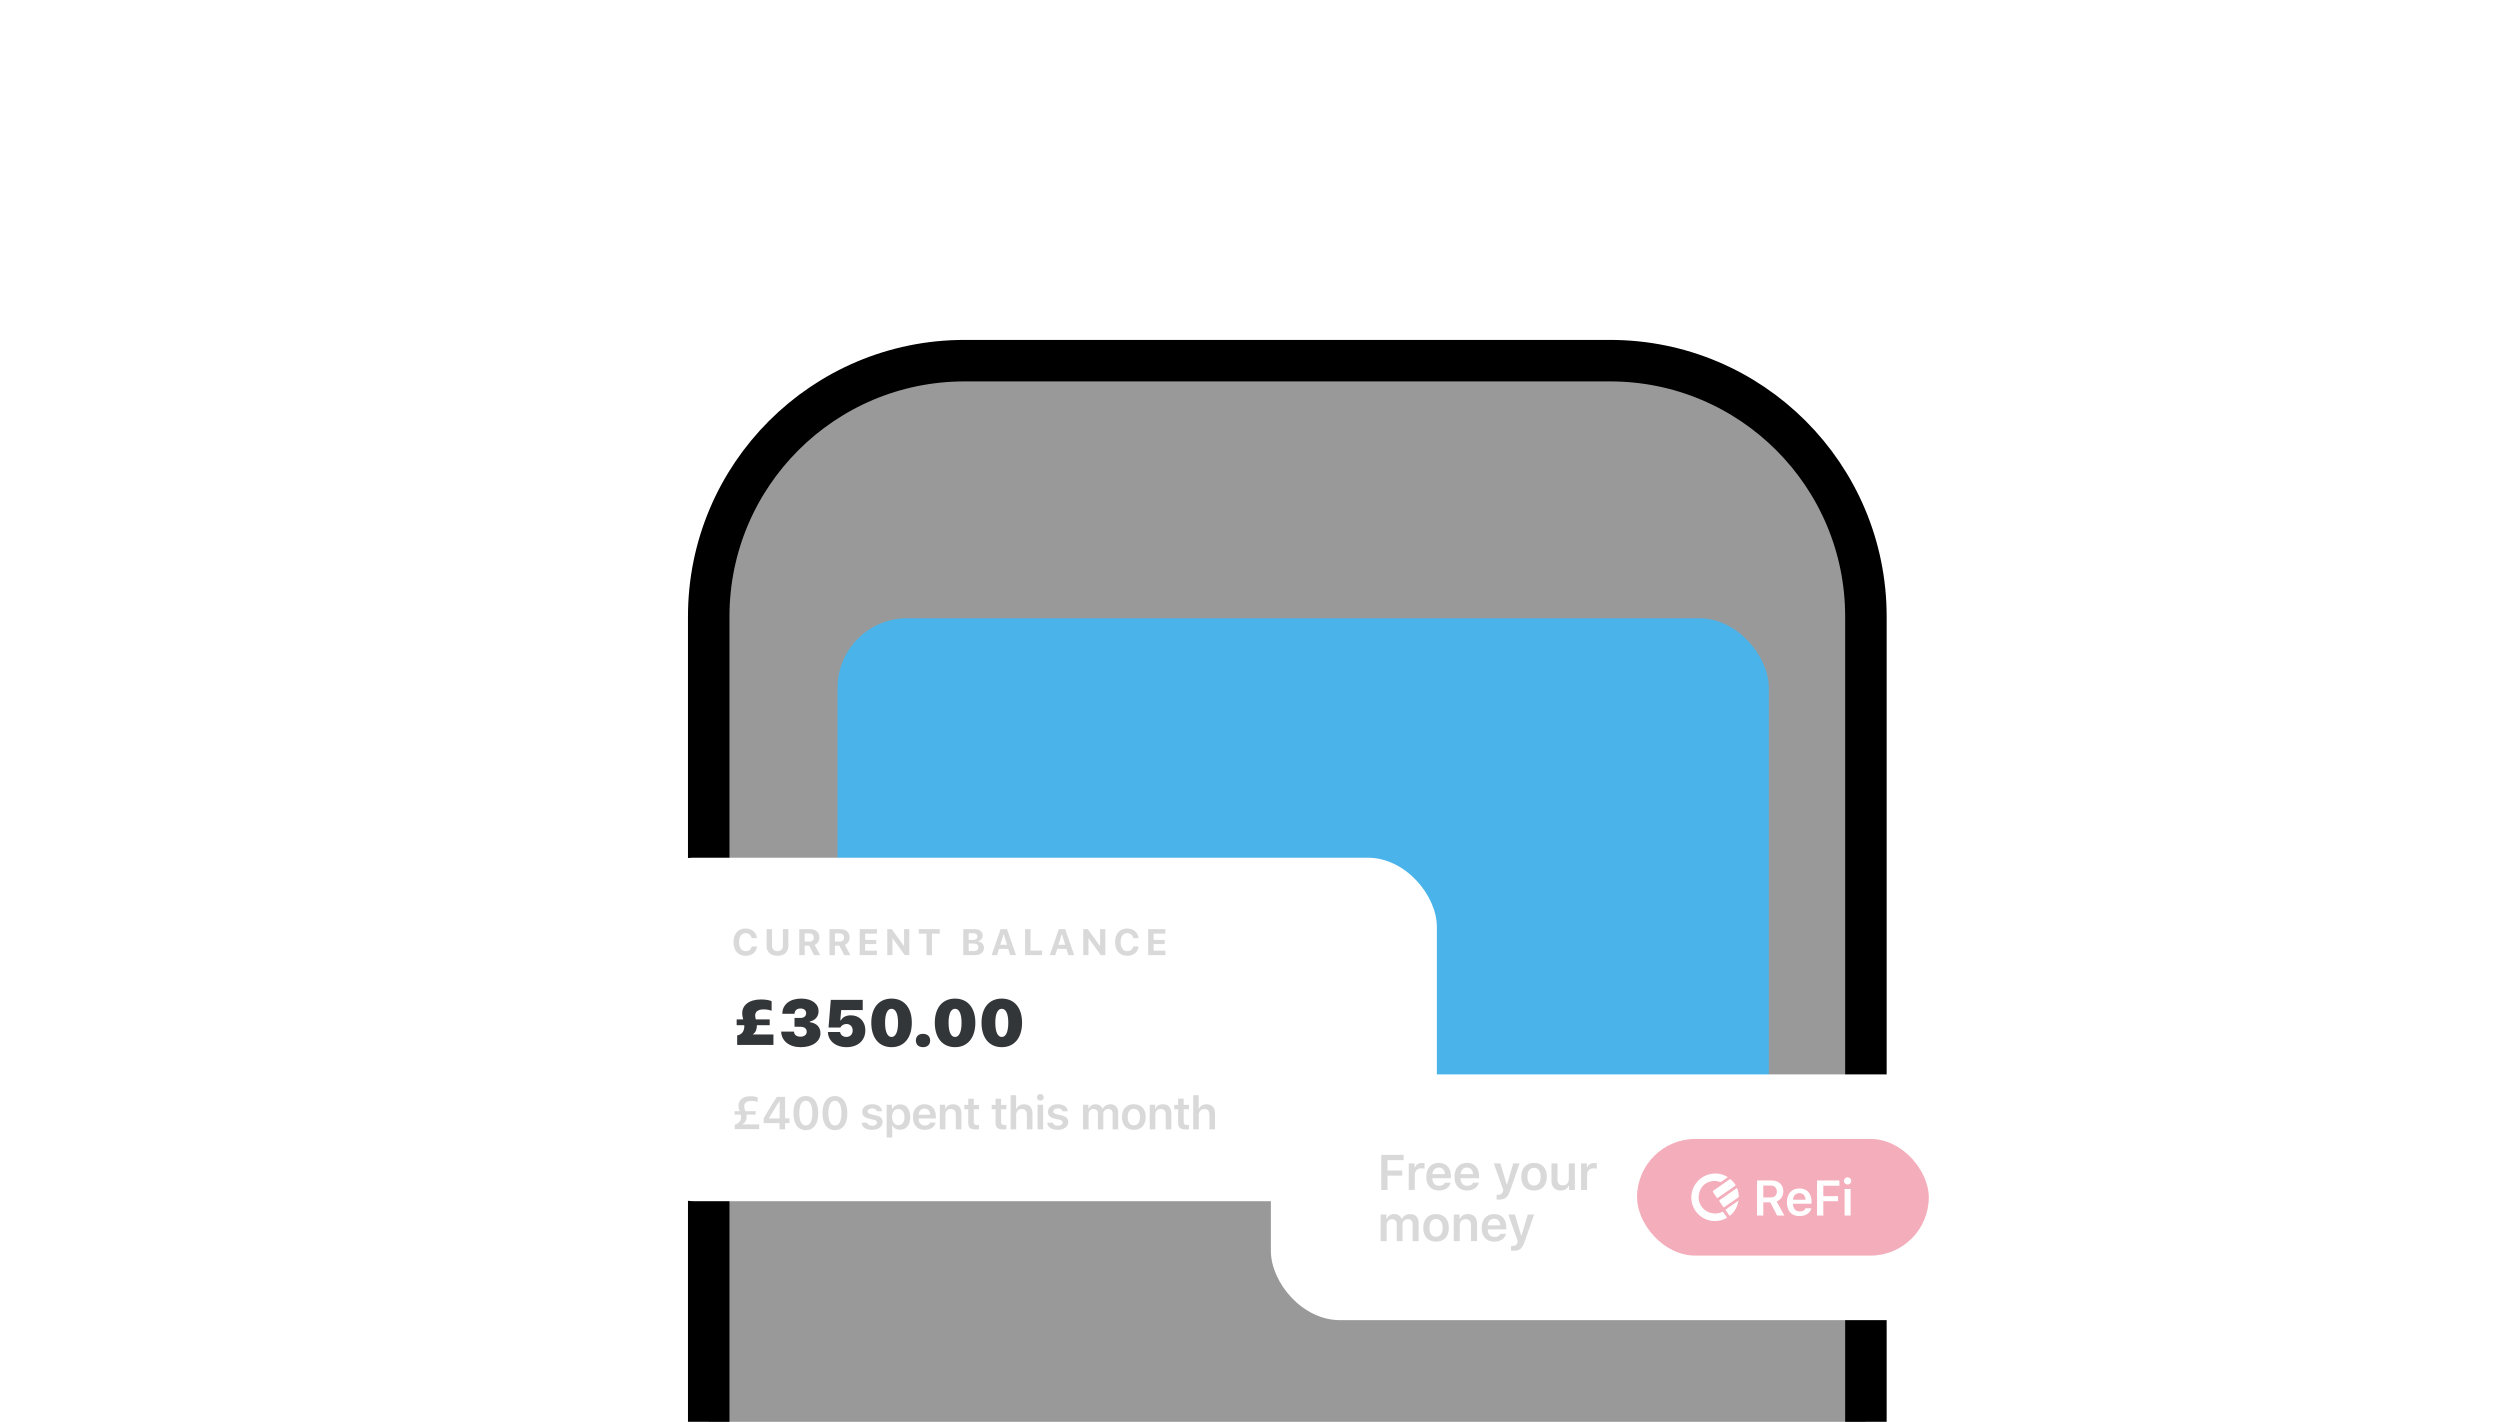
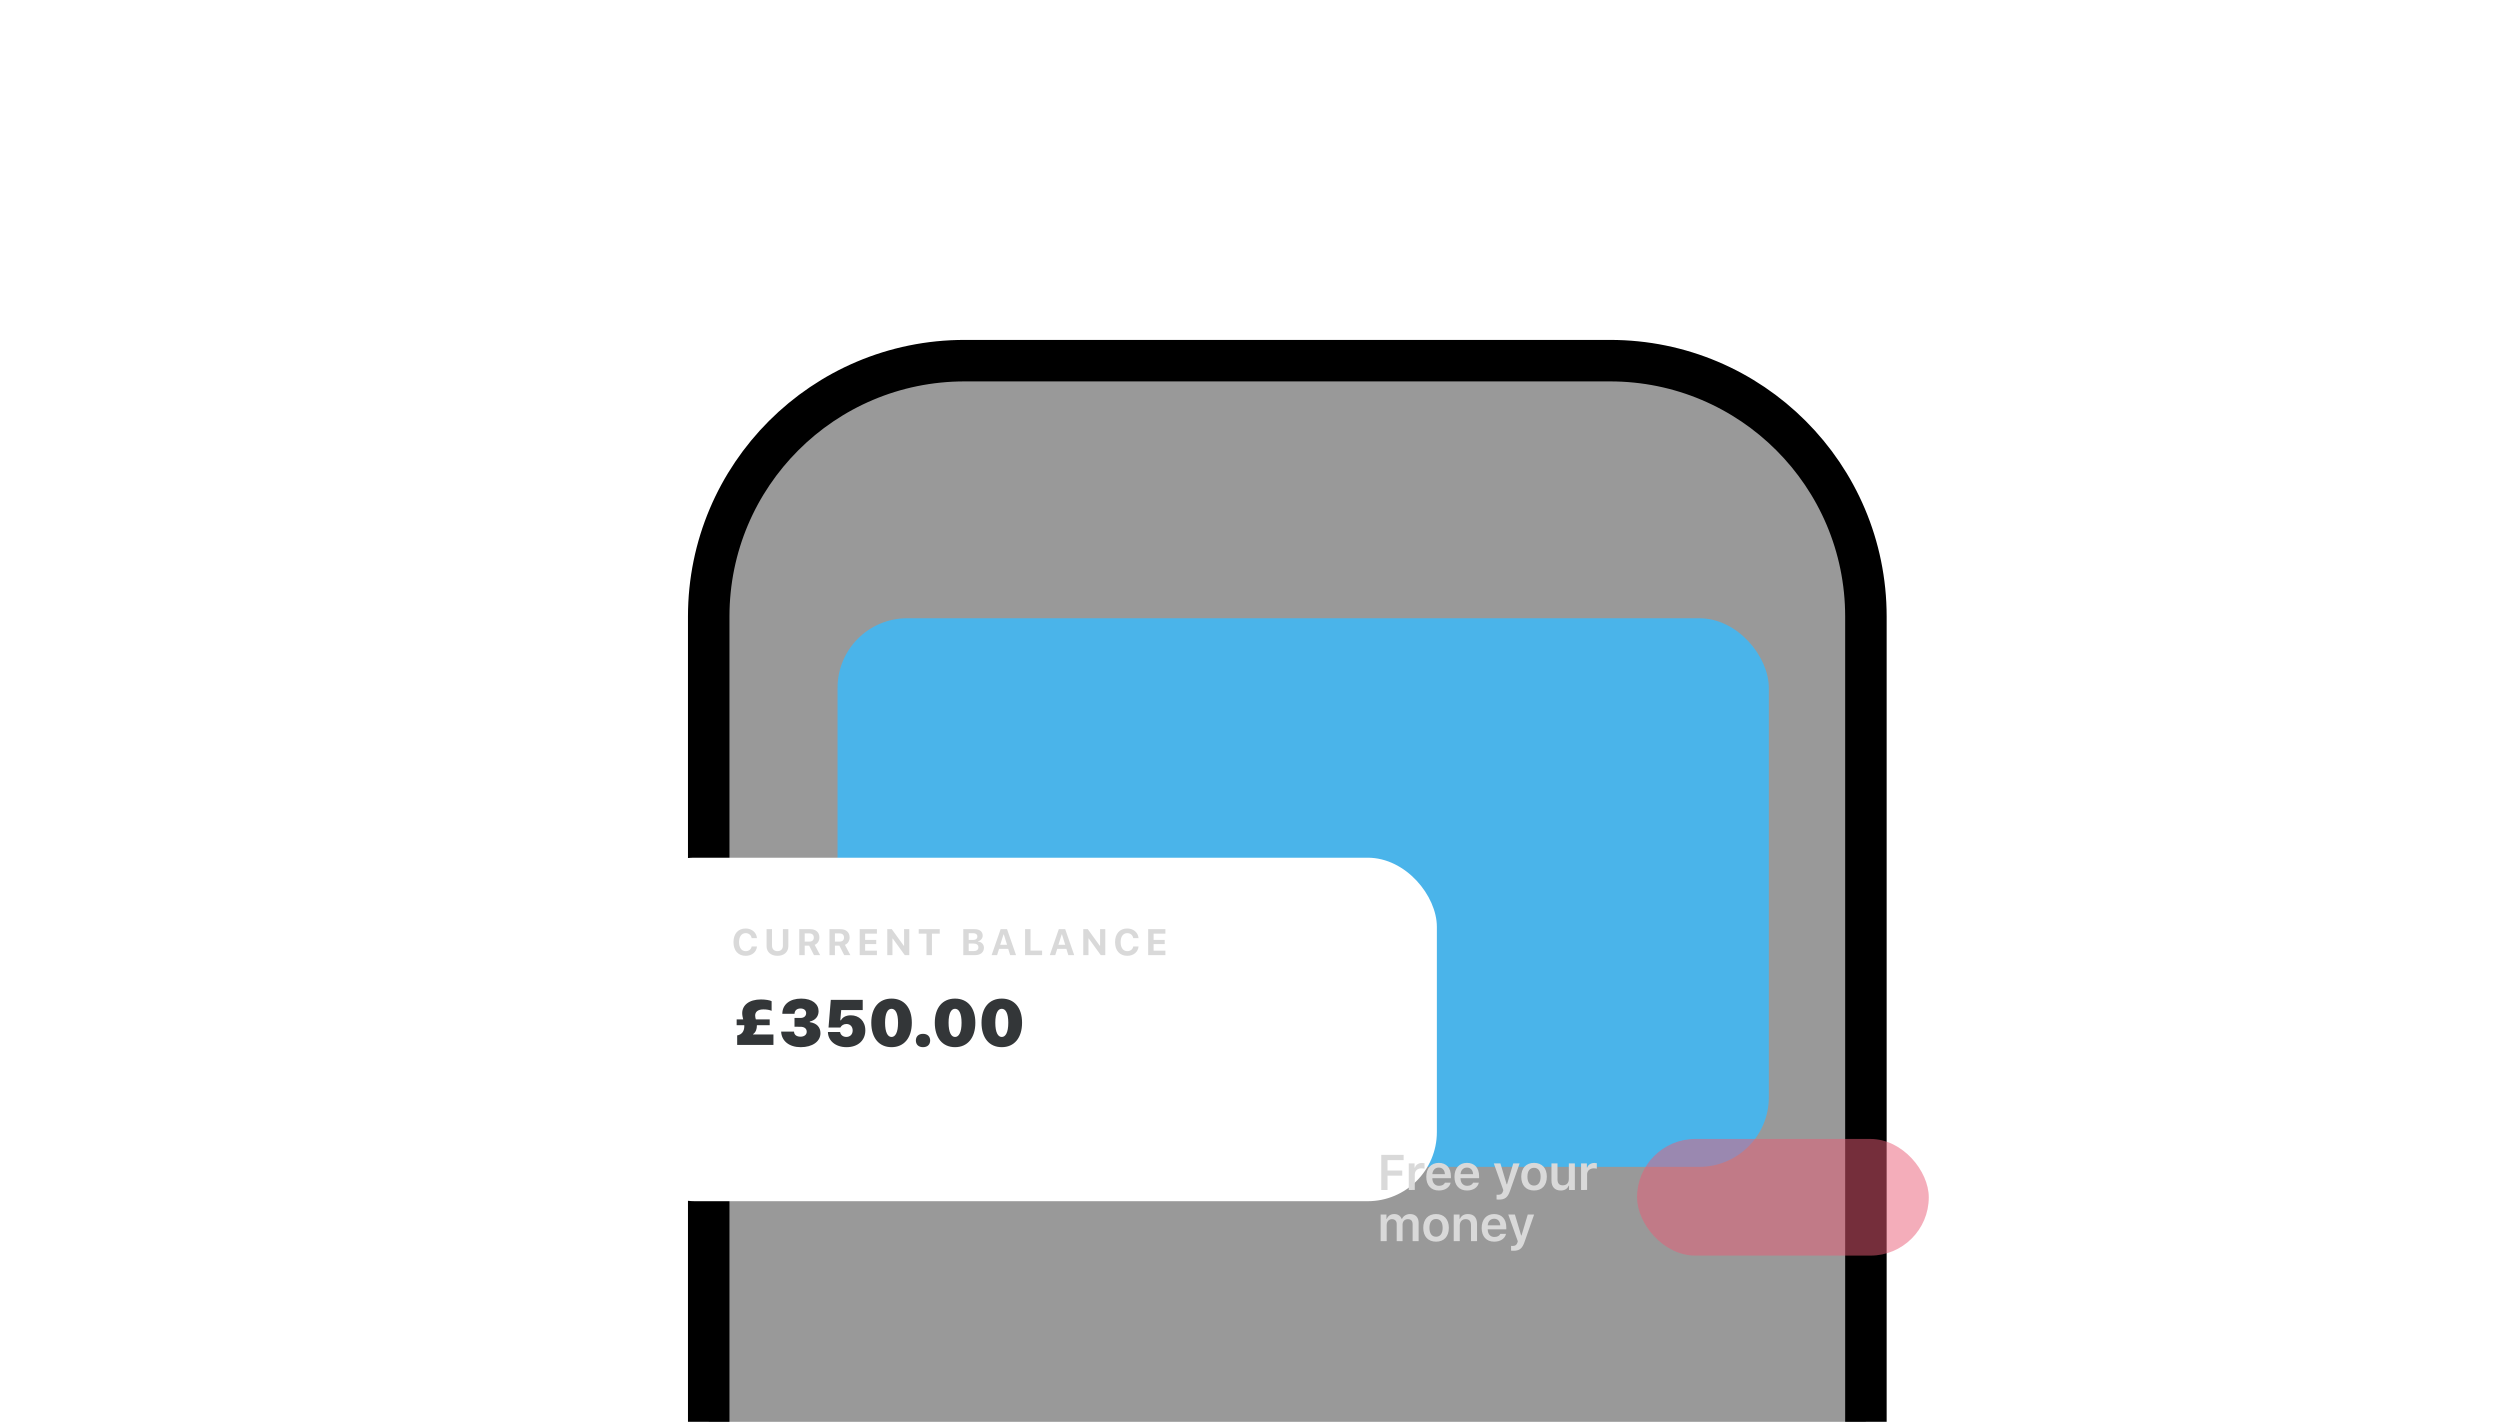
<svg xmlns="http://www.w3.org/2000/svg" width="684" height="389" fill="none">
  <path fill="#000" fill-opacity=".4" stroke="#000" stroke-width="11.352" d="M263.911 98.676h176.595c38.663 0 70.007 31.343 70.007 70.007v332.375H193.904V168.683c.001-38.664 31.344-70.007 70.007-70.007Z" />
  <g filter="url(#a)">
    <rect width="254.8" height="150.105" x="227.424" y="167.422" fill="#4AB4EA" rx="19.037" />
  </g>
  <g filter="url(#b)">
    <rect width="222.004" height="93.978" x="163" y="226.546" fill="#fff" rx="18.921" />
    <path fill="#D9D9D9" d="M195.895 253.388c-2.06 0-3.336-1.429-3.336-3.74s1.271-3.735 3.336-3.735c1.685 0 2.976 1.104 3.084 2.631h-1.449c-.142-.823-.788-1.365-1.635-1.365-1.119 0-1.814.947-1.814 2.469 0 1.523.695 2.469 1.818 2.469.853 0 1.493-.503 1.636-1.286h1.449c-.123 1.517-1.375 2.557-3.089 2.557m7.203-7.293v4.514c0 .911.542 1.503 1.493 1.503s1.488-.592 1.488-1.503v-4.514h1.488v4.657c0 1.572-1.158 2.636-2.976 2.636s-2.981-1.064-2.981-2.636v-4.657zm8.943 4.509v2.602h-1.488v-7.111h2.986c1.562 0 2.523.863 2.523 2.267 0 .912-.473 1.7-1.291 2.02l1.498 2.824h-1.685l-1.326-2.602zm0-3.346v2.237h1.306c.749 0 1.187-.409 1.187-1.113 0-.69-.463-1.124-1.202-1.124zm8.268 3.346v2.602h-1.488v-7.111h2.986c1.562 0 2.523.863 2.523 2.267 0 .912-.473 1.7-1.291 2.02l1.498 2.824h-1.685l-1.326-2.602zm0-3.346v2.237h1.306c.749 0 1.187-.409 1.187-1.113 0-.69-.463-1.124-1.202-1.124zm11.491 4.721v1.227h-4.711v-7.111h4.711v1.227h-3.223v1.715h3.04v1.143h-3.04v1.799zm4.252 1.227h-1.424v-7.111h1.242l3.271 4.529h.089v-4.529h1.424v7.111h-1.232l-3.281-4.548h-.089zm10.805 0h-1.488v-5.884h-2.133v-1.227h5.755v1.227h-2.134zm11.767 0h-3.193v-7.111h3.109c1.38 0 2.203.676 2.203 1.774 0 .754-.557 1.41-1.286 1.518v.089c.941.074 1.626.778 1.626 1.695 0 1.251-.942 2.035-2.459 2.035m-1.705-6.007v1.853h1.118c.804 0 1.242-.335 1.242-.926 0-.582-.409-.927-1.118-.927zm0 4.898h1.325c.858 0 1.321-.365 1.321-1.045 0-.665-.478-1.02-1.355-1.02h-1.291zm11.338 1.109-.537-1.725h-2.499l-.546 1.725h-1.493l2.468-7.111h1.749l2.469 7.111zm-1.823-5.667-.892 2.828h1.862l-.882-2.828zm10.559 4.415v1.252h-4.652v-7.111h1.488v5.859zm7.179 1.252-.537-1.725h-2.498l-.547 1.725h-1.493l2.468-7.111h1.749l2.469 7.111zm-1.823-5.667-.892 2.828h1.862l-.882-2.828zm7.331 5.667h-1.423v-7.111h1.241l3.272 4.529h.089v-4.529h1.424v7.111h-1.232l-3.282-4.548h-.089zm10.614.182c-2.06 0-3.336-1.429-3.336-3.74s1.271-3.735 3.336-3.735c1.685 0 2.976 1.104 3.084 2.631h-1.448c-.143-.823-.789-1.365-1.636-1.365-1.119 0-1.813.947-1.813 2.469 0 1.523.694 2.469 1.818 2.469.852 0 1.493-.503 1.636-1.286h1.448c-.123 1.517-1.374 2.557-3.089 2.557m10.431-1.409v1.227h-4.711v-7.111h4.711v1.227h-3.223v1.715h3.041v1.143h-3.041v1.799z" />
    <path fill="#333638" d="M193.426 270.792h1.789c-.14-.559-.271-1.126-.271-1.711 0-2.164 1.85-3.753 5.149-3.753 1.205 0 2.444.21 2.898.472v2.635c-.559-.244-1.327-.384-2.234-.384-1.554 0-2.27.681-2.27 1.693 0 .341.088.681.184 1.048h3.796v1.571h-3.508v.104c0 .873-.245 1.816-1.039 2.339v.105h5.568v2.862h-9.923v-2.609c1.24-.201 1.955-1.108 1.955-2.54 0-.087 0-.174-.009-.261h-2.085zm15.827 2.007v-2.409h1.65c.951 0 1.536-.532 1.536-1.318 0-.75-.576-1.274-1.527-1.274-1.021 0-1.615.55-1.65 1.449h-3.342c.017-2.54 2.033-4.154 5.157-4.154 3.09 0 4.766 1.527 4.766 3.438 0 1.528-.987 2.522-2.4 2.837v.174c1.876.253 2.914 1.379 2.914 3.011 0 2.287-2.216 3.831-5.402 3.831-3.133 0-5.245-1.675-5.358-4.259h3.526c.017.856.689 1.388 1.771 1.388 1.021 0 1.702-.541 1.702-1.353 0-.855-.646-1.361-1.711-1.361zm14.249 5.585c-3.072 0-5.088-1.815-5.106-4.154h3.325c.14.847.856 1.353 1.711 1.353 1.012 0 1.737-.69 1.737-1.763 0-1.082-.716-1.78-1.694-1.78-.785 0-1.378.392-1.675.977h-3.238l.62-7.575h8.736v2.793h-5.883l-.253 2.792h.175c.445-.82 1.353-1.361 2.705-1.361 2.235 0 3.971 1.527 3.971 4.128 0 2.74-2.024 4.59-5.131 4.59m12.302 0c-3.404 0-5.542-2.513-5.542-6.685 0-4.18 2.164-6.606 5.542-6.606s5.55 2.417 5.55 6.606c0 4.154-2.147 6.685-5.55 6.685m0-2.792c1.029 0 1.78-1.222 1.78-3.893 0-2.662-.751-3.814-1.78-3.814-1.03 0-1.772 1.152-1.772 3.814 0 2.671.742 3.893 1.772 3.893m8.61 2.792c-1.248 0-1.955-.733-1.955-1.824s.707-1.824 1.955-1.824 1.955.733 1.955 1.824-.707 1.824-1.955 1.824m8.767 0c-3.403 0-5.541-2.513-5.541-6.685 0-4.18 2.164-6.606 5.541-6.606s5.551 2.417 5.551 6.606c0 4.154-2.147 6.685-5.551 6.685m0-2.792c1.03 0 1.781-1.222 1.781-3.893 0-2.662-.751-3.814-1.781-3.814s-1.771 1.152-1.771 3.814c0 2.671.742 3.893 1.771 3.893m12.782 2.792c-3.403 0-5.541-2.513-5.541-6.685 0-4.18 2.164-6.606 5.541-6.606s5.551 2.417 5.551 6.606c0 4.154-2.147 6.685-5.551 6.685m0-2.792c1.03 0 1.781-1.222 1.781-3.893 0-2.662-.751-3.814-1.781-3.814s-1.771 1.152-1.771 3.814c0 2.671.742 3.893 1.771 3.893" />
-     <path fill="#D9D9D9" d="M192.868 295.907h1.392c-.166-.493-.327-.992-.327-1.503 0-1.583 1.232-2.593 3.326-2.593.783 0 1.534.136 1.916.326v1.263c-.339-.179-1.029-.314-1.725-.314-1.25 0-1.946.554-1.946 1.447 0 .468.142.918.296 1.374h2.827v.924h-2.556q.074.321.074.653c0 .886-.462 1.589-1.109 1.952v.08h4.552v1.287h-6.689v-1.219c1.022-.216 1.73-1.047 1.73-2.039 0-.24-.036-.474-.092-.714h-1.669zm12.287 4.958v-1.706h-4.342v-1.3a119 119 0 0 1 3.622-5.882h2.242v5.87h1.201v1.312h-1.201v1.706zm-2.87-3.073v.092h2.895v-4.638h-.086a97 97 0 0 0-2.809 4.546m10.071 3.295c-2.132 0-3.394-1.725-3.394-4.675 0-2.938 1.281-4.656 3.394-4.656 2.106 0 3.387 1.718 3.387 4.668 0 2.944-1.263 4.663-3.387 4.663m0-1.288c1.127 0 1.779-1.164 1.779-3.387 0-2.205-.665-3.363-1.779-3.363-1.115 0-1.787 1.164-1.787 3.363 0 2.217.659 3.387 1.787 3.387m7.957 1.288c-2.131 0-3.394-1.725-3.394-4.675 0-2.938 1.282-4.656 3.394-4.656 2.107 0 3.388 1.718 3.388 4.668 0 2.944-1.263 4.663-3.388 4.663m0-1.288c1.127 0 1.78-1.164 1.78-3.387 0-2.205-.665-3.363-1.78-3.363s-1.786 1.164-1.786 3.363c0 2.217.659 3.387 1.786 3.387m7.477-3.744c0-1.208 1.109-2.051 2.698-2.051 1.602 0 2.605.702 2.716 1.915h-1.435c-.111-.474-.56-.782-1.275-.782-.696 0-1.219.339-1.219.838 0 .381.32.622.998.782l1.188.265c1.288.295 1.885.843 1.885 1.835 0 1.287-1.189 2.143-2.87 2.143s-2.741-.726-2.858-1.94h1.509c.148.499.622.807 1.386.807.77 0 1.306-.351 1.306-.862 0-.382-.29-.628-.931-.776l-1.194-.277c-1.294-.296-1.904-.887-1.904-1.897m10.342-2.033c1.706 0 2.777 1.324 2.777 3.48 0 2.137-1.059 3.474-2.759 3.474-.967 0-1.712-.419-2.057-1.133h-.105v3.258h-1.527v-8.968h1.472v1.115h.105c.388-.764 1.17-1.226 2.094-1.226m-.481 5.685c1.06 0 1.688-.825 1.688-2.205s-.635-2.205-1.682-2.205c-1.04 0-1.693.844-1.699 2.205.006 1.361.652 2.205 1.693 2.205m8.752-.684h1.448c-.277 1.214-1.404 1.977-2.994 1.977-1.983 0-3.178-1.318-3.178-3.473 0-2.162 1.214-3.523 3.166-3.523 1.922 0 3.074 1.275 3.074 3.387v.487h-4.706v.08c.037 1.139.684 1.854 1.688 1.854.757 0 1.281-.284 1.502-.789m-1.564-3.831c-.912 0-1.552.659-1.62 1.67h3.172c-.031-1.023-.634-1.67-1.552-1.67m4.182 5.673v-6.732h1.472v1.078h.105c.32-.752.998-1.207 2.002-1.207 1.502 0 2.322.905 2.322 2.506v4.355h-1.528v-3.997c0-1.047-.431-1.571-1.361-1.571-.912 0-1.484.634-1.484 1.645v3.923zm7.767-8.383h1.521v1.694h1.441v1.189h-1.441v3.35c0 .672.283.974.924.974.216 0 .333-.013.517-.031v1.17a4.4 4.4 0 0 1-.8.068c-1.546 0-2.162-.518-2.162-1.817v-3.714h-1.066v-1.189h1.066zm7.477 0h1.521v1.694h1.442v1.189h-1.442v3.35c0 .672.284.974.924.974.216 0 .333-.013.518-.031v1.17a4.4 4.4 0 0 1-.801.068c-1.546 0-2.162-.518-2.162-1.817v-3.714H263.2v-1.189h1.065zm4.121 8.383v-9.337h1.502v3.695h.111c.321-.757 1.041-1.213 2.045-1.213 1.441 0 2.316.911 2.316 2.513v4.342h-1.527v-3.985c0-1.041-.469-1.571-1.355-1.571-1.004 0-1.565.659-1.565 1.645v3.911zm8.13-7.859a.91.91 0 0 1-.912-.905c0-.499.413-.906.912-.906.505 0 .917.407.917.906a.91.91 0 0 1-.917.905m-.758 7.859v-6.732h1.521v6.732zm2.833-4.81c0-1.208 1.109-2.051 2.698-2.051 1.601 0 2.605.702 2.716 1.915h-1.435c-.111-.474-.56-.782-1.275-.782-.696 0-1.219.339-1.219.838 0 .381.32.622.998.782l1.188.265c1.287.295 1.885.843 1.885 1.835 0 1.287-1.189 2.143-2.87 2.143s-2.741-.726-2.858-1.94h1.509c.148.499.622.807 1.386.807.77 0 1.305-.351 1.305-.862 0-.382-.289-.628-.93-.776l-1.194-.277c-1.294-.296-1.904-.887-1.904-1.897m9.603 4.81v-6.732h1.472v1.084h.104c.29-.758.98-1.213 1.873-1.213.93 0 1.576.468 1.86 1.213h.104c.333-.733 1.109-1.213 2.045-1.213 1.349 0 2.162.831 2.162 2.229v4.632h-1.521v-4.256q-.002-1.312-1.232-1.312c-.795 0-1.318.591-1.318 1.361v4.207h-1.484v-4.367c0-.745-.468-1.201-1.22-1.201-.757 0-1.318.634-1.318 1.472v4.096zm13.907.135c-2.02 0-3.24-1.318-3.24-3.504 0-2.168 1.238-3.492 3.24-3.492 2.008 0 3.24 1.318 3.24 3.492 0 2.186-1.226 3.504-3.24 3.504m0-1.25c1.065 0 1.669-.825 1.669-2.248s-.61-2.248-1.669-2.248c-1.066 0-1.675.825-1.675 2.248s.609 2.248 1.675 2.248m4.348 1.115v-6.732h1.472v1.078h.105c.32-.752.998-1.207 2.002-1.207 1.503 0 2.322.905 2.322 2.506v4.355h-1.528v-3.997c0-1.047-.431-1.571-1.361-1.571-.911 0-1.484.634-1.484 1.645v3.923zm7.767-8.383h1.521v1.694h1.442v1.189h-1.442v3.35c0 .672.284.974.924.974.216 0 .333-.013.518-.031v1.17a4.4 4.4 0 0 1-.801.068c-1.546 0-2.162-.518-2.162-1.817v-3.714h-1.065v-1.189h1.065zm4.121 8.383v-9.337h1.502v3.695h.111c.321-.757 1.041-1.213 2.045-1.213 1.441 0 2.316.911 2.316 2.513v4.342h-1.528v-3.985c0-1.041-.468-1.571-1.355-1.571-1.003 0-1.564.659-1.564 1.645v3.911z" />
  </g>
  <g filter="url(#c)">
-     <rect width="222.004" height="67.241" x="339.594" y="285.831" fill="#fff" rx="18.921" />
    <path fill="#D9D9D9" d="M371.507 317.452h-1.717v-9.602h6.122v1.444h-4.405v2.841h4.025v1.398h-4.025zm5.806 0v-7.273h1.59v1.131h.113c.2-.718.985-1.251 1.923-1.251.24 0 .533.027.686.067v1.504c-.127-.047-.566-.093-.845-.093-1.072 0-1.817.665-1.817 1.69v4.225zm9.898-1.99h1.564c-.3 1.311-1.517 2.136-3.234 2.136-2.142 0-3.433-1.424-3.433-3.753 0-2.335 1.311-3.806 3.42-3.806 2.076 0 3.32 1.378 3.32 3.66v.526h-5.083v.086c.039 1.231.738 2.003 1.823 2.003.818 0 1.384-.306 1.623-.852m-1.69-4.138c-.985 0-1.677.712-1.75 1.803h3.427c-.033-1.105-.685-1.803-1.677-1.803m9.399 4.138h1.564c-.299 1.311-1.517 2.136-3.234 2.136-2.142 0-3.433-1.424-3.433-3.753 0-2.335 1.311-3.806 3.42-3.806 2.076 0 3.32 1.378 3.32 3.66v.526h-5.083v.086c.04 1.231.738 2.003 1.823 2.003.818 0 1.384-.306 1.623-.852m-1.69-4.138c-.985 0-1.677.712-1.75 1.803h3.427c-.033-1.105-.685-1.803-1.677-1.803m8.758 8.763c-.1 0-.546-.007-.652-.027v-1.311c.093.014.339.02.452.02.699 0 1.092-.266 1.305-.951l.086-.34-2.602-7.299h1.81l1.704 5.709h.113l1.697-5.709h1.743l-2.628 7.526c-.619 1.79-1.398 2.382-3.028 2.382m9.599-2.489c-2.183 0-3.5-1.424-3.5-3.786 0-2.342 1.337-3.773 3.5-3.773 2.169 0 3.5 1.424 3.5 3.773 0 2.362-1.324 3.786-3.5 3.786m0-1.351c1.151 0 1.803-.891 1.803-2.428s-.659-2.429-1.803-2.429c-1.151 0-1.81.892-1.81 2.429s.659 2.428 1.81 2.428m11.169-6.068v7.273h-1.59v-1.158h-.113c-.353.832-1.065 1.304-2.176 1.304-1.59 0-2.522-.991-2.522-2.695v-4.724h1.65v4.325c0 1.131.459 1.677 1.444 1.677 1.071 0 1.657-.665 1.657-1.763v-4.239zm1.694 7.273v-7.273h1.59v1.131h.114c.199-.718.984-1.251 1.922-1.251.24 0 .533.027.686.067v1.504c-.127-.047-.566-.093-.845-.093-1.071 0-1.817.665-1.817 1.69v4.225zm-54.833 14v-7.273h1.59v1.171h.113c.313-.818 1.058-1.311 2.023-1.311 1.005 0 1.704.506 2.01 1.311h.113c.359-.792 1.197-1.311 2.209-1.311 1.457 0 2.335.899 2.335 2.409v5.004h-1.643v-4.598q-.002-1.417-1.331-1.417c-.858 0-1.424.639-1.424 1.47v4.545h-1.603v-4.718c0-.805-.506-1.297-1.318-1.297-.818 0-1.424.685-1.424 1.59v4.425zm15.161.146c-2.182 0-3.499-1.424-3.499-3.786 0-2.342 1.337-3.773 3.499-3.773 2.17 0 3.5 1.424 3.5 3.773 0 2.362-1.324 3.786-3.5 3.786m0-1.351c1.152 0 1.804-.891 1.804-2.428s-.659-2.429-1.804-2.429c-1.151 0-1.809.892-1.809 2.429s.658 2.428 1.809 2.428m4.835 1.205v-7.273h1.59v1.165h.114c.346-.812 1.077-1.305 2.162-1.305 1.624 0 2.509.979 2.509 2.709v4.704h-1.651v-4.319c0-1.131-.465-1.696-1.47-1.696-.985 0-1.604.685-1.604 1.776v4.239zm12.746-1.99h1.564c-.3 1.311-1.517 2.136-3.234 2.136-2.142 0-3.433-1.424-3.433-3.753 0-2.335 1.311-3.806 3.42-3.806 2.076 0 3.32 1.378 3.32 3.66v.526h-5.083v.086c.04 1.231.738 2.003 1.823 2.003.818 0 1.384-.306 1.623-.852m-1.69-4.138c-.985 0-1.677.712-1.75 1.803h3.427c-.033-1.105-.685-1.803-1.677-1.803m5.281 8.763c-.1 0-.546-.007-.652-.027v-1.311c.093.014.339.02.452.02.699 0 1.091-.266 1.304-.951l.087-.34-2.602-7.299h1.81l1.703 5.709h.113l1.697-5.709h1.743l-2.628 7.526c-.619 1.79-1.397 2.382-3.027 2.382" />
    <rect width="79.821" height="31.922" x="439.771" y="303.491" fill="#EB5D76" fill-opacity=".5" rx="15.961" />
-     <path fill="#fff" d="M460.294 313.025a6.26 6.26 0 0 1 4.15.817c.084.047.127.086.127.108q-.017.02-.127.11c-.073.058-.339.249-.797.563q-.708.49-.782.544a.45.45 0 0 1-.216.1.45.45 0 0 1-.237-.028c-.77-.273-1.6-.32-2.398-.141q-2.635.618-3.269 3.365-.49 2.094.927 3.836a4.28 4.28 0 0 0 2.372 1.449c.97.243 1.994.161 2.913-.237a.6.6 0 0 1 .291-.072q.072.018.218.218.088.145.391.572c.199.287.35.51.461.662a.14.14 0 0 1 .037.061.1.1 0 0 1 0 .072.13.13 0 0 1-.035.063.14.14 0 0 1-.062.039 6.4 6.4 0 0 1-3.673.8 6.2 6.2 0 0 1-3.492-1.347 6.34 6.34 0 0 1-2.099-2.912 6.44 6.44 0 0 1-.216-3.571c.267-1.19.86-2.28 1.714-3.147a6.34 6.34 0 0 1 3.802-1.924m7.16 7.386q.09-.054.073-.035a6.77 6.77 0 0 1-1.434 3.237 9 9 0 0 1-.87.856q-.127.108-.199-.02c-.119-.171-.289-.411-.507-.728a50 50 0 0 1-.455-.674.3.3 0 0 1-.044-.08.2.2 0 0 1 0-.094.185.185 0 0 1 .116-.132q.91-.659 3.32-2.324zm-.353-3.464q.028.013.084.116a7.3 7.3 0 0 1 .431 2.162.33.33 0 0 1-.183.292q-.346.256-1.38.963-.308.224-1.097.759t-1.207.845c-.121.086-.205.119-.253.108q-.074-.017-.2-.199l-.903-1.292q-.145-.222-.115-.328a.6.6 0 0 1 .245-.271q.216-.144 2.193-1.526c1.259-.872 2.011-1.397 2.253-1.565q.11-.071.138-.064zm-1.816-2.464q.064-.001.245.185a7 7 0 0 1 1.108 1.291q.11.164.102.218-.01.055-.188.163-.543.399-2.288 1.618v-.02q-1.98 1.383-2.326 1.615a.4.4 0 0 1-.226.099q-.068-.008-.173-.171-.65-.947-.919-1.344a.44.44 0 0 1-.107-.292.42.42 0 0 1 .194-.238q.763-.528 4.23-2.945.012.001.019-.005.009-.005.016-.014.004-.008.017-.014a.04.04 0 0 1 .018-.006.8.8 0 0 1 .281-.143zM474.317 320.839v3.613h-1.716v-9.602h3.899c2.016 0 3.28 1.151 3.28 2.988 0 1.271-.665 2.329-1.81 2.741l2.096 3.873h-1.963l-1.883-3.613zm0-4.598v3.254h1.983c1.091 0 1.717-.593 1.717-1.624 0-1.011-.665-1.63-1.757-1.63zm11.562 6.221h1.564c-.3 1.311-1.517 2.136-3.234 2.136-2.143 0-3.433-1.424-3.433-3.753 0-2.335 1.31-3.806 3.42-3.806 2.076 0 3.32 1.378 3.32 3.66v.526h-5.084v.086c.04 1.231.739 2.003 1.824 2.003.818 0 1.384-.306 1.623-.852m-1.69-4.138c-.985 0-1.677.711-1.75 1.803h3.427c-.033-1.105-.686-1.803-1.677-1.803m6.545 6.128h-1.717v-9.602h6.122v1.444h-4.405v2.841h4.025v1.398h-4.025zm6.644-8.491a.98.98 0 0 1-.984-.978c0-.539.445-.978.984-.978.546 0 .992.439.992.978a.983.983 0 0 1-.992.978m-.818 8.491v-7.273h1.643v7.273z" />
  </g>
  <defs>
    <filter id="a" width="257.107" height="152.412" x="227.424" y="167.422" color-interpolation-filters="sRGB" filterUnits="userSpaceOnUse">
      <feFlood flood-opacity="0" result="BackgroundImageFix" />
      <feColorMatrix in="SourceAlpha" result="hardAlpha" values="0 0 0 0 0 0 0 0 0 0 0 0 0 0 0 0 0 0 127 0" />
      <feOffset dx="1.731" dy="1.731" />
      <feGaussianBlur stdDeviation=".288" />
      <feComposite in2="hardAlpha" operator="out" />
      <feColorMatrix values="0 0 0 0 0 0 0 0 0 0 0 0 0 0 0 0 0 0 0.25 0" />
      <feBlend in2="BackgroundImageFix" result="effect1_dropShadow_908_4742" />
      <feBlend in="SourceGraphic" in2="effect1_dropShadow_908_4742" result="shape" />
    </filter>
    <filter id="b" width="261.107" height="133.081" x="151.572" y="215.118" color-interpolation-filters="sRGB" filterUnits="userSpaceOnUse">
      <feFlood flood-opacity="0" result="BackgroundImageFix" />
      <feColorMatrix in="SourceAlpha" result="hardAlpha" values="0 0 0 0 0 0 0 0 0 0 0 0 0 0 0 0 0 0 127 0" />
      <feOffset dx="8.123" dy="8.123" />
      <feGaussianBlur stdDeviation="9.776" />
      <feComposite in2="hardAlpha" operator="out" />
      <feColorMatrix values="0 0 0 0 0 0 0 0 0 0 0 0 0 0 0 0 0 0 0.25 0" />
      <feBlend in2="BackgroundImageFix" result="effect1_dropShadow_908_4742" />
      <feBlend in="SourceGraphic" in2="effect1_dropShadow_908_4742" result="shape" />
    </filter>
    <filter id="c" width="261.107" height="106.344" x="328.166" y="274.403" color-interpolation-filters="sRGB" filterUnits="userSpaceOnUse">
      <feFlood flood-opacity="0" result="BackgroundImageFix" />
      <feColorMatrix in="SourceAlpha" result="hardAlpha" values="0 0 0 0 0 0 0 0 0 0 0 0 0 0 0 0 0 0 127 0" />
      <feOffset dx="8.123" dy="8.123" />
      <feGaussianBlur stdDeviation="9.776" />
      <feComposite in2="hardAlpha" operator="out" />
      <feColorMatrix values="0 0 0 0 0 0 0 0 0 0 0 0 0 0 0 0 0 0 0.25 0" />
      <feBlend in2="BackgroundImageFix" result="effect1_dropShadow_908_4742" />
      <feBlend in="SourceGraphic" in2="effect1_dropShadow_908_4742" result="shape" />
    </filter>
  </defs>
</svg>